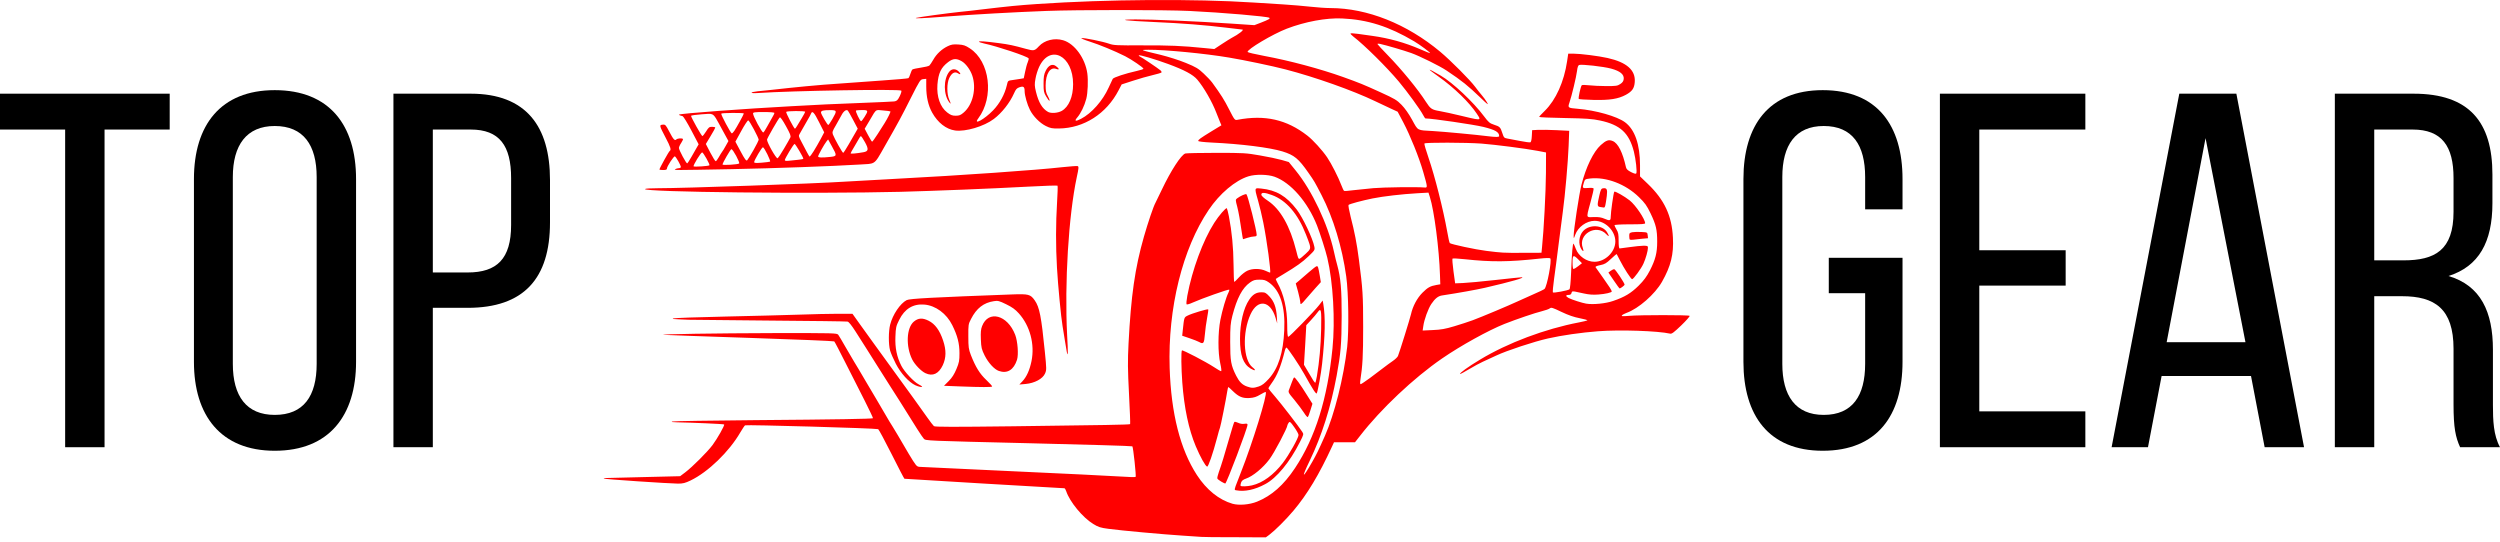
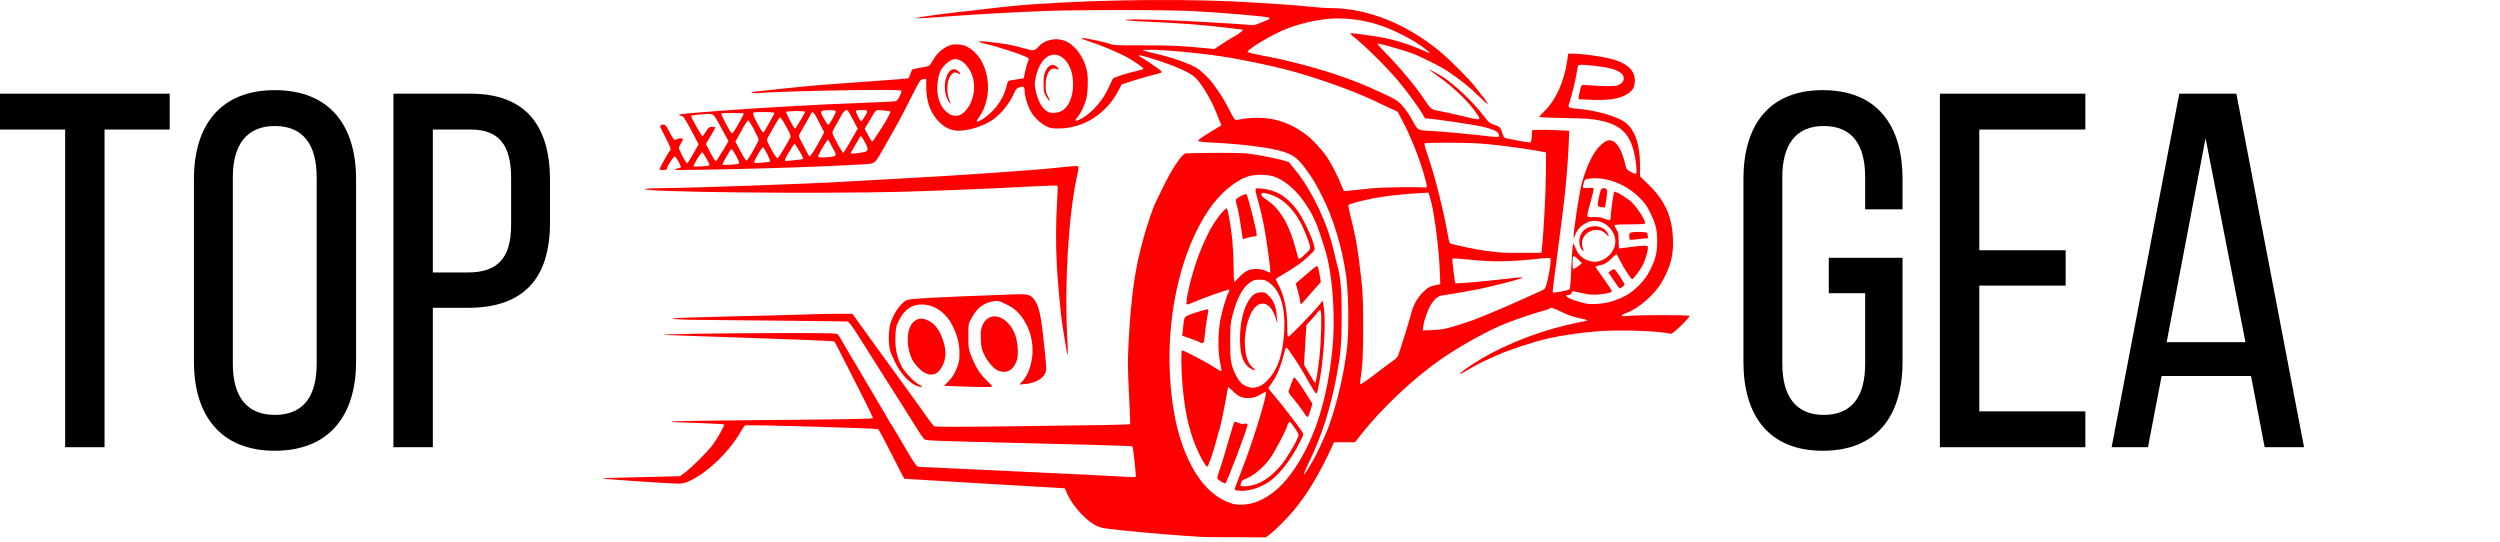
<svg xmlns="http://www.w3.org/2000/svg" width="100%" height="100%" viewBox="0 0 420 91" version="1.1" xml:space="preserve" style="fill-rule:evenodd;clip-rule:evenodd;stroke-linejoin:round;stroke-miterlimit:2;">
  <g transform="matrix(1,0,0,1,-65,-189.861)">
    <g>
      <path d="M82.564,264.994L82.564,211.624L93.509,211.624L93.509,205.6L65,205.6L65,211.624L75.945,211.624L75.945,264.994L82.564,264.994Z" style="fill-rule:nonzero;" />
      <path d="M97.582,250.655C97.582,259.649 102.079,265.588 111.158,265.588C120.321,265.588 124.818,259.649 124.818,250.655L124.818,219.939C124.818,210.861 120.321,205.006 111.158,205.006C102.079,205.006 97.582,210.861 97.582,219.939L97.582,250.655ZM104.115,219.6C104.115,214.255 106.406,211.03 111.158,211.03C115.994,211.03 118.2,214.255 118.2,219.6L118.2,250.994C118.2,256.424 115.994,259.564 111.158,259.564C106.406,259.564 104.115,256.424 104.115,250.994L104.115,219.6Z" style="fill-rule:nonzero;" />
      <path d="M131.097,205.6L131.097,264.994L137.715,264.994L137.715,241.576L143.57,241.576C152.988,241.576 157.4,236.655 157.4,227.236L157.4,220.109C157.4,211.115 153.412,205.6 144.079,205.6L131.097,205.6ZM137.715,235.636L137.715,211.624L144.079,211.624C148.915,211.624 150.867,214.339 150.867,219.77L150.867,227.661C150.867,233.345 148.491,235.636 143.57,235.636L137.715,235.636Z" style="fill-rule:nonzero;" />
      <path d="M371.218,205.006C362.139,205.006 357.897,210.945 357.897,219.939L357.897,250.655C357.897,259.649 362.139,265.588 371.218,265.588C380.382,265.588 384.624,259.649 384.624,250.655L384.624,233.176L372.236,233.176L372.236,239.115L378.345,239.115L378.345,250.994C378.345,256.339 376.224,259.564 371.388,259.564C366.636,259.564 364.43,256.339 364.43,250.994L364.43,219.6C364.43,214.254 366.636,211.03 371.388,211.03C376.224,211.03 378.345,214.255 378.345,219.6L378.345,225.03L384.624,225.03L384.624,219.939C384.624,210.945 380.382,205.006 371.218,205.006Z" style="fill-rule:nonzero;" />
      <path d="M397.521,231.903L397.521,211.624L415.339,211.624L415.339,205.6L390.903,205.6L390.903,264.994L415.339,264.994L415.339,258.97L397.521,258.97L397.521,237.842L412.03,237.842L412.03,231.903L397.521,231.903Z" style="fill-rule:nonzero;" />
      <path d="M443.17,253.03L445.461,264.994L452.079,264.994L440.709,205.6L431.121,205.6L419.751,264.994L425.86,264.994L428.151,253.03L443.17,253.03ZM435.533,213.067L442.236,247.345L429,247.345L435.533,213.067Z" style="fill-rule:nonzero;" />
-       <path d="M457.254,205.6L457.254,264.994L463.873,264.994L463.873,239.624L468.539,239.624C474.055,239.624 477.194,241.745 477.194,248.449L477.194,257.782C477.194,261.77 477.533,263.297 478.297,264.994L485,264.994C483.897,262.958 483.812,260.497 483.812,257.867L483.812,248.618C483.812,242.255 481.776,237.842 476.345,236.23C481.436,234.618 483.727,230.545 483.727,224.012L483.727,219.176C483.727,210.351 479.824,205.6 470.491,205.6L457.254,205.6ZM463.873,233.6L463.873,211.624L470.321,211.624C475.242,211.624 477.194,214.424 477.194,219.77L477.194,225.455C477.194,231.903 474.055,233.6 468.794,233.6L463.873,233.6Z" style="fill-rule:nonzero;" />
      <g>
        <path d="M263.649,279.844C265.152,279.938 266.587,280.032 266.842,280.059C267.097,280.086 269.619,280.126 272.517,280.113L277.656,280.139L278.219,279.724C279.185,278.999 281.036,277.161 282.311,275.645C284.605,272.922 286.604,269.608 288.791,264.858L289.113,264.161L292.641,264.161L293.514,263.047C296.988,258.566 302.489,253.374 307.265,250.087C310.378,247.941 315.087,245.338 317.757,244.278C319.769,243.486 322.922,242.413 324.035,242.145C324.626,241.997 325.243,241.782 325.377,241.662C325.605,241.474 325.833,241.541 327.309,242.252C328.49,242.816 329.429,243.138 330.408,243.325C331.186,243.473 331.75,243.634 331.669,243.688C331.589,243.741 330.958,243.889 330.274,244.023C324.545,245.123 318.347,247.444 313.651,250.275C311.625,251.496 310.15,252.556 310.297,252.69C310.324,252.73 311.022,252.354 311.827,251.871C312.632,251.388 313.678,250.825 314.134,250.624C314.59,250.409 315.61,249.953 316.375,249.591C318.132,248.759 322.734,247.243 325.068,246.72C327.389,246.196 330.663,245.727 333.467,245.512C337.116,245.23 343.529,245.445 345.595,245.915C345.864,245.982 346.253,245.673 347.46,244.519C348.292,243.714 348.923,242.99 348.855,242.923C348.694,242.762 340.564,242.762 338.713,242.923C337.586,243.017 337.358,243.003 337.492,242.842C337.586,242.722 337.935,242.547 338.257,242.426C340.282,241.702 343.019,239.3 344.213,237.208C345.703,234.578 346.199,232.592 346.051,229.775C345.877,226.112 344.616,223.429 341.852,220.773L340.524,219.498L340.524,217.647C340.524,214.118 339.652,211.609 337.988,210.389C336.633,209.396 333.091,208.389 330.046,208.135C328.396,208 328.369,207.974 328.664,207.102C329.053,205.961 329.818,202.768 329.939,201.789C330.006,201.185 330.126,200.836 330.287,200.782C330.703,200.621 334.379,201.037 335.667,201.386C337.183,201.802 337.854,202.352 337.787,203.117C337.747,203.493 337.599,203.721 337.21,203.976C336.727,204.298 336.499,204.324 334.862,204.324C333.869,204.324 332.568,204.257 331.964,204.19C331.361,204.123 330.811,204.11 330.744,204.177C330.556,204.338 330.113,206.364 330.234,206.484C330.287,206.538 331.387,206.619 332.702,206.645C335.426,206.712 336.861,206.484 338.149,205.787C339.196,205.21 339.558,204.713 339.638,203.654C339.799,201.655 338.297,200.326 335.064,199.602C333.574,199.266 330.489,198.877 329.375,198.877L328.463,198.877L328.275,200.138C327.765,203.586 326.397,206.632 324.532,208.47C324.009,208.98 323.579,209.436 323.579,209.503C323.579,209.57 325.525,209.651 327.913,209.691C331.508,209.758 332.501,209.825 333.802,210.107C337.21,210.831 338.686,212.2 339.491,215.326C339.813,216.587 340.054,218.747 339.893,219.002C339.826,219.109 339.531,219.029 339.021,218.774C338.458,218.492 338.23,218.264 338.163,217.955C337.613,215.46 336.834,213.917 335.936,213.555C335.265,213.273 334.835,213.421 333.923,214.239C332.702,215.339 331.441,217.928 330.69,220.88C330.301,222.396 329.348,228.661 329.375,229.533C329.388,229.99 329.402,229.976 329.63,229.319C330.1,227.991 331.535,226.958 332.904,226.958C334.701,226.958 336.392,228.648 336.378,230.446C336.365,232.19 334.674,233.84 332.877,233.84C331.548,233.84 330.193,232.901 329.737,231.667C329.59,231.264 329.415,230.875 329.362,230.808C329.214,230.634 329.066,232.337 328.946,235.651C328.879,237.288 328.771,238.388 328.664,238.469C328.409,238.67 326.008,239.113 325.887,238.992C325.833,238.925 325.914,237.892 326.088,236.698C326.262,235.504 326.598,232.861 326.853,230.848C327.108,228.836 327.416,226.407 327.55,225.468C327.94,222.651 328.423,217.056 328.53,214.36L328.624,211.837L326.531,211.73C325.377,211.676 323.982,211.65 323.418,211.676L322.399,211.73L322.345,212.709C322.318,213.327 322.224,213.716 322.103,213.769C321.996,213.81 321.218,213.716 320.359,213.541C319.514,213.367 318.548,213.192 318.24,213.139C317.703,213.045 317.636,212.978 317.394,212.227C317.072,211.22 316.965,211.126 315.972,210.804C315.275,210.576 315.073,210.402 314.335,209.423C312.578,207.048 309.036,203.721 307.064,202.58C304.662,201.185 304.568,201.225 306.675,202.728C309.318,204.606 311.853,207.075 313.115,208.98C313.414,209.428 313.604,209.705 313.532,209.828C313.416,210.026 312.629,209.833 310.539,209.329C309.157,208.993 307.507,208.631 306.863,208.524C305.534,208.296 305.32,208.148 304.555,206.967C303.213,204.861 300.463,201.52 298.129,199.119C297.216,198.193 296.465,197.361 296.425,197.281C296.398,197.187 296.546,197.174 296.814,197.227C297.968,197.482 300.745,198.3 302.086,198.77C303.509,199.28 306.876,200.943 308.016,201.708C310.7,203.506 311.585,204.23 313.718,206.27C314.953,207.464 315.127,207.584 314.818,207.061C314.617,206.712 314.228,206.189 313.96,205.881C313.692,205.572 313.195,204.941 312.846,204.472C311.988,203.305 308.701,200.018 306.957,198.555C301.362,193.887 294.721,191.23 288.523,191.217C287.758,191.217 286.242,191.109 285.169,190.989C284.095,190.868 282.029,190.693 280.567,190.6C279.118,190.519 276.904,190.371 275.657,190.291C265.621,189.634 251.011,189.741 239.285,190.532C235.998,190.761 234.589,190.895 229.84,191.458C228.807,191.592 227.184,191.767 226.245,191.861C224.407,192.048 219.174,192.76 218.906,192.867C218.557,193.001 220.127,192.934 223.937,192.639C228.74,192.277 235.193,191.914 240.761,191.7C245.993,191.498 260.577,191.498 264.803,191.7C270.357,191.968 278.031,192.625 278.259,192.853C278.42,193.001 278.098,193.175 276.824,193.672L275.737,194.088L271.752,193.819C265.983,193.43 258.457,193.108 255.76,193.122C252.487,193.149 253.895,193.336 258.953,193.564C263.542,193.766 267.486,194.074 271.082,194.517C272.477,194.691 273.644,194.826 273.698,194.826C274.114,194.826 273.107,195.617 271.913,196.234C271.699,196.342 270.961,196.811 270.263,197.267L269.002,198.099L267.379,197.938C263.528,197.549 261.422,197.469 256.941,197.482C252.594,197.495 252.111,197.482 251.319,197.2C250.286,196.838 247.08,196.181 246.691,196.261C246.53,196.288 247.147,196.556 248.046,196.838C249.75,197.388 252.178,198.381 254.03,199.307C255.13,199.87 257.102,201.212 257.102,201.413C257.102,201.48 256.579,201.654 255.948,201.789C254.083,202.205 252.071,202.862 251.937,203.117C251.87,203.238 251.561,203.895 251.252,204.579C250.26,206.779 248.395,208.899 246.61,209.825C245.685,210.308 245.43,210.227 245.98,209.597C246.57,208.913 247.187,207.652 247.496,206.457C247.751,205.478 247.831,203.372 247.67,202.191C247.308,199.629 245.524,197.187 243.605,196.623C242.143,196.194 240.479,196.61 239.54,197.63C238.816,198.408 238.695,198.435 237.42,198.086C235.193,197.469 234.522,197.334 232.818,197.106C230.471,196.798 229.464,196.731 229.464,196.865C229.464,196.932 229.867,197.066 230.35,197.173C232.497,197.63 237.595,199.32 237.809,199.669C237.85,199.736 237.783,200.018 237.662,200.313C237.528,200.608 237.34,201.332 237.219,201.923L236.991,203.01L236.374,203.117C236.038,203.171 235.448,203.264 235.046,203.318C234.335,203.412 234.321,203.412 234.147,204.19C233.798,205.706 232.953,207.249 231.839,208.403C230.377,209.919 228.431,210.979 229.344,209.758C232.04,206.162 231.316,200.179 227.922,197.978C227.184,197.495 226.875,197.388 225.99,197.334C225.131,197.281 224.822,197.334 224.205,197.63C223.212,198.113 222.34,198.918 221.79,199.897C221.535,200.34 221.24,200.782 221.133,200.876C221.026,200.97 220.382,201.131 219.697,201.225C219.013,201.319 218.383,201.467 218.289,201.534C218.195,201.601 218.047,201.95 217.94,202.285C217.846,202.62 217.685,202.942 217.604,202.996C217.524,203.05 215.538,203.224 213.204,203.385C206.643,203.841 206.496,203.855 203.343,204.096C201.706,204.23 199.077,204.472 197.48,204.646C194.153,205.008 193.724,205.062 192.288,205.196C190.92,205.344 190.92,205.585 192.288,205.491C198.124,205.102 216.236,204.794 216.424,205.089C216.491,205.183 216.357,205.612 216.142,206.042C215.82,206.699 215.659,206.833 215.243,206.9C214.962,206.927 212.587,207.048 209.971,207.142C207.341,207.236 204.577,207.356 203.799,207.397C203.034,207.437 200.405,207.584 197.95,207.705C190.222,208.121 179.274,208.926 179.087,209.114C179.046,209.141 179.113,209.208 179.234,209.248C179.355,209.275 179.556,209.342 179.69,209.382C179.824,209.436 180.482,210.509 181.153,211.784L182.373,214.105L182.078,214.614C181.917,214.883 181.515,215.607 181.166,216.211C180.831,216.815 180.495,217.311 180.442,217.311C180.267,217.311 179.06,215.057 179.06,214.722C179.06,214.561 179.234,214.172 179.449,213.863C179.65,213.555 179.784,213.259 179.731,213.206C179.57,213.045 178.818,213.098 178.63,213.286C178.362,213.555 178.134,213.313 177.423,211.945C176.846,210.845 176.779,210.764 176.336,210.804C175.732,210.858 175.759,210.952 176.806,212.951C177.664,214.574 177.799,215.044 177.517,215.218C177.356,215.312 175.786,218.156 175.786,218.331C175.786,218.384 176.068,218.425 176.417,218.425C176.886,218.425 177.047,218.358 177.047,218.17C177.047,217.821 178.188,216.077 178.375,216.131C178.563,216.184 179.382,217.633 179.382,217.915C179.382,218.022 179.234,218.116 179.033,218.116C178.845,218.116 178.577,218.197 178.456,218.277C178.161,218.465 178.188,218.465 187.955,218.277C195.28,218.13 204.604,217.794 209.515,217.499C210.698,217.428 211.286,217.441 211.733,217.197C212.296,216.89 212.637,216.179 213.66,214.386C215.995,210.294 216.464,209.422 218.02,206.323C219.55,203.291 219.617,203.211 220.1,203.157L220.61,203.103L220.61,204.391C220.61,206.135 220.945,207.598 221.603,208.778C222.555,210.482 223.95,211.569 225.453,211.784C227.184,212.025 230.31,211.099 231.96,209.852C233.328,208.819 234.643,207.142 235.354,205.545C235.663,204.847 235.81,204.673 236.293,204.512C236.951,204.297 237.139,204.445 237.139,205.196C237.139,205.881 237.581,207.45 238.024,208.309C238.574,209.409 239.688,210.523 240.707,211.032C241.472,211.408 241.754,211.462 242.908,211.448C247.107,211.395 250.89,208.966 252.929,205.022L253.439,204.043L255.344,203.425C256.391,203.077 257.88,202.661 258.631,202.486C259.383,202.312 260.053,202.111 260.121,202.043C260.188,201.976 260.107,201.815 259.96,201.681C259.557,201.332 256.699,199.414 256.458,199.333C256.337,199.293 256.283,199.213 256.337,199.159C256.444,199.038 259.007,199.79 261.234,200.608C263.971,201.614 265.42,202.392 266.144,203.238C267.231,204.512 268.653,206.981 269.351,208.819C269.552,209.342 269.82,210.013 269.955,210.335L270.196,210.912L268.519,211.931C266.601,213.112 266.305,213.327 266.305,213.541C266.305,213.635 267.218,213.742 268.533,213.809C273.51,214.038 278.34,214.655 280.446,215.299C282.445,215.916 283.156,216.506 284.82,218.894C285.839,220.357 285.813,220.316 287.02,222.637C288.992,226.461 290.481,231.358 291.166,236.295C291.555,239.086 291.635,245.364 291.327,248.155C290.736,253.307 289.18,259.492 287.597,263.06C286.457,265.623 286.161,266.213 285.477,267.421C283.787,270.386 283.559,270.305 285.034,267.26C287.06,263.047 288.55,258.378 289.556,252.985C290.24,249.282 290.388,247.659 290.401,242.923C290.414,238.549 290.227,236.469 289.663,234.43C289.529,233.987 289.274,232.928 289.086,232.069C288.067,227.481 285.424,221.886 282.66,218.492L281.519,217.083L280.312,216.734C279.655,216.546 278.004,216.198 276.649,215.969C274.342,215.567 273.926,215.54 269.364,215.54C266.694,215.54 264.347,215.594 264.132,215.647C263.434,215.862 261.69,218.559 260.201,221.698C259.691,222.772 259.208,223.778 259.114,223.939C258.779,224.529 257.867,227.226 257.182,229.614C255.666,234.913 255.009,239.542 254.593,247.592C254.445,250.53 254.459,251.912 254.674,256.071C254.821,258.808 254.902,261.075 254.861,261.115C254.767,261.209 250.474,261.29 235.126,261.477C225.144,261.598 222.072,261.598 221.898,261.451C221.777,261.343 221.267,260.699 220.784,260.002C220.288,259.304 219.751,258.539 219.577,258.311C219.416,258.07 218.825,257.265 218.289,256.513C217.752,255.762 216.612,254.192 215.766,253.039C214.908,251.871 213.888,250.476 213.499,249.913C213.097,249.362 212.305,248.262 211.728,247.471C211.151,246.679 210.132,245.257 209.447,244.305L208.213,242.574L205.771,242.574C204.43,242.574 201.505,242.641 199.278,242.721C197.037,242.802 191.456,242.936 186.868,243.043C182.266,243.137 178.335,243.285 178.121,243.352C177.852,243.446 178.147,243.486 179.14,243.513C179.905,243.54 180.603,243.567 180.696,243.58C180.777,243.594 186.761,243.647 193.965,243.714C201.17,243.768 207.22,243.848 207.395,243.889C207.596,243.929 208.079,244.533 208.723,245.539C209.273,246.411 210.038,247.618 210.44,248.236C210.829,248.853 211.795,250.369 212.573,251.616C213.352,252.864 214.25,254.286 214.586,254.796C214.921,255.292 215.605,256.393 216.129,257.211C219,261.826 219.858,263.168 220.207,263.57C220.489,263.906 220.543,263.906 237.809,264.322C247.335,264.55 255.183,264.778 255.237,264.845C255.385,265.006 255.908,269.862 255.787,269.983C255.733,270.037 254.486,270.01 252.996,269.903C251.521,269.809 243.498,269.406 235.166,269.031C226.848,268.655 219.791,268.32 219.496,268.293C218.986,268.253 218.906,268.145 217.645,266.066C216.92,264.858 216.129,263.49 215.86,263.02C215.592,262.551 215.19,261.88 214.961,261.531C214.733,261.182 214.13,260.203 213.647,259.344C213.15,258.486 212.56,257.466 212.318,257.077C212.077,256.701 211.232,255.252 210.427,253.884C209.635,252.515 208.75,251.04 208.481,250.61C208.213,250.181 207.556,249.054 207.019,248.115C206.482,247.162 205.946,246.263 205.825,246.102C205.61,245.821 205.181,245.807 194.944,245.821C185.338,245.847 175.679,245.995 176.484,246.116C176.658,246.143 183.138,246.371 190.906,246.626C198.674,246.88 205.087,247.149 205.154,247.216C205.235,247.283 206.093,248.92 207.059,250.852C208.039,252.77 209.474,255.628 210.279,257.198C211.071,258.767 211.688,260.082 211.661,260.122C211.54,260.23 205.543,260.337 191.939,260.444C184.48,260.511 178.188,260.605 177.973,260.672C177.691,260.753 177.906,260.793 178.671,260.807C181.394,260.86 186.573,261.088 186.653,261.169C186.787,261.303 185.513,263.543 184.708,264.63C183.836,265.797 181.3,268.32 180.133,269.205L179.261,269.862L173.197,270.01C169.856,270.104 166.958,270.171 166.744,270.171C166.529,270.171 166.395,270.211 166.448,270.265C166.556,270.372 177.396,271.097 178.899,271.11C179.744,271.11 180.106,271.016 181.032,270.574C183.97,269.151 187.498,265.744 189.377,262.497C189.712,261.933 190.061,261.397 190.168,261.316C190.37,261.182 212.131,261.799 212.533,261.96C212.64,262.001 213.647,263.892 214.787,266.146C215.914,268.4 216.893,270.278 216.947,270.292C217.041,270.319 243.404,271.888 243.82,271.888C243.9,271.888 244.034,272.116 244.128,272.398C244.719,274.169 246.892,276.812 248.663,277.885C249.508,278.409 249.871,278.529 251.226,278.704C253.399,278.999 260.349,279.63 263.649,279.844L263.649,279.844ZM314.201,211.18C316.214,211.676 316.858,212.052 316.858,212.723C316.858,212.911 316.321,212.911 314.886,212.736C313.141,212.508 307.399,211.972 305.763,211.878C302.999,211.73 303.267,211.864 302.247,210.013C301.684,208.98 301.027,208.054 300.463,207.477C299.685,206.672 299.296,206.444 296.935,205.371C294.023,204.043 293.46,203.815 290.629,202.795C286.792,201.427 281.654,200.045 277.374,199.253C275.871,198.971 274.623,198.676 274.597,198.596C274.449,198.18 278.836,195.577 281.184,194.678C284.27,193.498 287.812,192.84 290.468,192.961C294.748,193.149 298.357,194.302 302.569,196.798C303.549,197.375 305.333,198.703 305.253,198.784C305.212,198.81 304.501,198.529 303.643,198.153C301.053,197.026 298.357,196.275 295.539,195.886C294.855,195.792 293.768,195.644 293.138,195.55C292.507,195.47 291.944,195.429 291.89,195.483C291.85,195.537 292.051,195.765 292.346,195.993C294.278,197.482 297.995,201.172 300.007,203.573C301.456,205.304 303.616,208.282 304.072,209.168C304.233,209.49 304.421,209.758 304.488,209.758C305.669,209.771 312.591,210.791 314.201,211.18L314.201,211.18ZM304.367,221.363C303.026,221.242 297.418,221.323 295.741,221.47C294.64,221.578 293.124,221.739 292.333,221.819C291.568,221.926 290.884,221.98 290.803,221.926C290.723,221.873 290.522,221.443 290.334,220.947C289.864,219.686 288.657,217.311 287.959,216.292C287.114,215.057 285.598,213.394 284.632,212.642C281.144,209.932 277.508,209.114 272.893,209.986C272.45,210.08 272.41,210.04 271.497,208.255C270.666,206.619 270.142,205.787 268.667,203.761C268.425,203.425 267.768,202.728 267.204,202.205C266.319,201.373 265.93,201.131 264.226,200.434C263.085,199.964 261.301,199.401 259.946,199.065C256.472,198.234 256.485,198.233 257.933,198.22L257.934,198.22C260.59,198.193 267.499,198.851 271.497,199.535C273.993,199.951 278.756,200.943 280.956,201.52C285.92,202.808 292.279,205.062 296.022,206.86C296.787,207.236 297.954,207.786 298.612,208.081L299.806,208.631L300.745,210.402C301.912,212.616 303.388,216.265 304.099,218.733C304.837,221.296 304.85,221.403 304.367,221.363L304.367,221.363ZM245.282,204.002C245.282,206.122 244.558,207.826 243.364,208.497C242.706,208.859 241.606,208.94 241.083,208.671C240.103,208.121 239.486,207.088 239.044,205.29C238.802,204.298 238.789,204.002 238.963,203.077C239.057,202.486 239.339,201.601 239.58,201.091C241.418,197.214 245.282,199.199 245.282,204.002L245.282,204.002ZM228.337,202.54C229.075,204.687 228.445,207.45 226.902,208.765C226.392,209.208 226.151,209.302 225.56,209.302C224.97,209.302 224.702,209.194 224.125,208.752C222.944,207.839 222.34,206.109 222.488,204.069C222.649,202.138 223.078,201.212 224.299,200.286C225.118,199.669 225.681,199.629 226.593,200.165C227.251,200.554 228.002,201.561 228.337,202.54L228.337,202.54ZM240.318,203.908C240.318,205.17 240.358,205.398 240.747,206.055C241.298,207.021 241.579,207.034 241.069,206.069C240.734,205.478 240.667,205.143 240.667,204.23C240.667,202.258 241.432,201.051 242.438,201.44C243.028,201.655 243.001,201.413 242.384,200.957C241.781,200.514 241.137,200.823 240.667,201.775C240.385,202.366 240.318,202.755 240.318,203.908L240.318,203.908ZM224.474,201.909C223.467,203.171 223.494,205.8 224.5,207.075C224.782,207.424 224.769,207.289 224.474,206.605C224.044,205.666 224.058,203.841 224.474,202.969C224.903,202.097 225.413,201.829 225.949,202.178C226.432,202.5 226.473,202.258 226.003,201.816C225.507,201.359 224.876,201.4 224.474,201.909ZM209.81,208.349C210.883,208.349 210.91,208.443 210.252,209.49C209.997,209.906 209.729,210.241 209.662,210.228C209.488,210.228 208.683,208.564 208.803,208.443C208.857,208.39 209.313,208.349 209.81,208.349L209.81,208.349ZM213.62,210.536C213.432,210.845 212.909,211.663 212.453,212.374C211.997,213.085 211.581,213.662 211.514,213.662C211.46,213.662 211.151,213.166 210.843,212.575L210.266,211.489L210.99,210.281C211.761,208.965 211.969,208.518 212.3,208.394C212.522,208.31 212.799,208.373 213.338,208.416C213.996,208.47 214.546,208.537 214.586,208.577C214.666,208.644 214.13,209.718 213.62,210.536L213.62,210.536ZM204.43,208.363C205.637,208.363 205.651,208.443 204.846,209.852C204.524,210.402 204.215,210.858 204.148,210.858C204,210.858 202.927,209.033 202.927,208.765C202.927,208.457 203.289,208.363 204.43,208.363L204.43,208.363ZM208.763,212.066C208.575,212.388 208.052,213.3 207.596,214.091C207.14,214.896 206.711,215.54 206.657,215.54C206.523,215.54 205.181,213.139 204.926,212.455C204.792,212.092 204.846,211.878 205.409,210.939C205.758,210.335 206.201,209.543 206.389,209.181C206.724,208.524 207.207,208.188 207.448,208.457C207.515,208.524 207.918,209.235 208.334,210.026L209.099,211.475L208.763,212.066ZM199.707,209.691C199.399,210.201 199.023,210.818 198.889,211.046C198.741,211.287 198.594,211.489 198.553,211.489C198.392,211.475 196.997,208.792 197.078,208.658C197.185,208.483 200.271,208.47 200.271,208.644C200.271,208.711 200.016,209.181 199.707,209.691L199.707,209.691ZM194.743,209.584C194.555,209.906 194.153,210.603 193.871,211.14C193.589,211.663 193.308,212.106 193.227,212.119C192.986,212.119 191.51,209.382 191.51,208.926C191.51,208.725 191.805,208.685 193.308,208.685C194.421,208.685 195.105,208.738 195.105,208.846C195.105,208.926 194.944,209.262 194.743,209.584L194.743,209.584ZM202.873,213.219C202.551,213.823 202.015,214.749 201.706,215.245C201.384,215.755 201.089,216.157 201.035,216.171C200.982,216.171 200.767,215.836 200.566,215.433C200.351,215.031 199.949,214.252 199.654,213.702C199.171,212.803 199.144,212.669 199.332,212.374C199.452,212.186 199.694,211.757 199.882,211.408C200.069,211.059 200.432,210.429 200.687,209.999C200.942,209.584 201.196,209.101 201.25,208.953C201.451,208.389 201.773,208.725 202.605,210.389L203.464,212.092L202.873,213.219ZM189.967,208.926C189.967,209.06 188.733,211.314 188.371,211.837C188.21,212.066 188.022,212.267 187.941,212.267C187.767,212.267 186.076,209.101 186.17,208.953C186.251,208.805 189.967,208.792 189.967,208.926ZM186.304,215.379C186.197,215.514 185.956,215.916 185.754,216.278C185.553,216.64 185.312,216.949 185.245,216.949C185.151,216.949 184.748,216.292 184.332,215.5L183.581,214.051L184.372,212.736C184.815,212.012 185.164,211.368 185.164,211.301C185.164,211.22 184.923,211.167 184.627,211.167C184.158,211.167 184.05,211.247 183.621,211.945C183.353,212.374 183.071,212.723 183.004,212.723C182.856,212.723 181.099,209.584 181.099,209.329C181.099,209.248 181.917,209.127 182.924,209.06C183.851,209.002 184.306,208.917 184.651,209.072C185.105,209.277 185.371,209.897 186.278,211.542L187.378,213.555L186.935,214.346C186.693,214.789 186.412,215.259 186.304,215.379L186.304,215.379ZM197.775,212.964C197.695,213.139 197.225,213.971 196.715,214.829C196.219,215.688 195.736,216.399 195.629,216.453C195.387,216.52 193.858,213.823 193.858,213.327C193.858,213.112 195.723,209.865 196.004,209.584C196.098,209.49 196.514,210.093 197.037,211.046C197.762,212.347 197.896,212.71 197.775,212.964L197.775,212.964ZM192.462,213.354C192.462,213.434 192.073,214.212 191.59,215.071C191.107,215.929 190.624,216.694 190.517,216.801C190.356,216.922 190.115,216.6 189.43,215.312L188.545,213.662L189.524,211.878C190.061,210.885 190.598,210.08 190.705,210.08C190.893,210.08 192.462,213.018 192.462,213.353L192.462,213.354ZM210.319,213.756C210.963,214.923 210.91,215.285 210.065,215.433C208.884,215.648 207.918,215.728 207.905,215.621C207.905,215.554 208.173,215.071 208.495,214.548C208.817,214.024 209.179,213.407 209.3,213.166C209.421,212.924 209.568,212.736 209.635,212.736C209.702,212.736 210.011,213.193 210.319,213.756L210.319,213.756ZM204.765,214.454C205.651,216.037 205.624,216.104 204.457,216.225C203.075,216.372 202.458,216.345 202.444,216.144C202.444,215.943 203.464,214.105 203.839,213.635L204.121,213.286L204.765,214.454ZM324.72,218.894C324.706,221.94 324.344,228.769 324.062,231.385L323.968,232.324L320.842,232.337C317.475,232.351 317.354,232.337 314.657,232.002C312.887,231.787 308.781,230.902 308.567,230.701C308.499,230.647 308.298,229.762 308.124,228.729C307.453,225.012 306.058,219.471 304.984,216.345C304.555,215.111 304.247,214.038 304.3,213.971C304.421,213.769 311.317,213.796 313.893,213.984C316.254,214.172 321.205,214.802 323.324,215.205L324.733,215.473L324.72,218.894ZM199.962,216.533C199.962,216.587 199.56,216.654 199.063,216.708C198.567,216.761 197.869,216.828 197.507,216.869C197.037,216.922 196.85,216.882 196.85,216.748C196.863,216.493 198.299,214.091 198.486,214.038C198.607,213.997 199.962,216.278 199.962,216.533L199.962,216.533ZM193.174,214.601C193.388,214.601 194.529,216.909 194.368,217.016C194.287,217.056 193.657,217.137 192.972,217.191C191.993,217.271 191.698,217.244 191.698,217.097C191.698,216.788 192.986,214.601 193.174,214.601L193.174,214.601ZM187.874,214.923C188.129,214.91 189.336,217.15 189.175,217.325C189.014,217.499 186.385,217.66 186.385,217.499C186.385,217.244 187.727,214.923 187.874,214.923L187.874,214.923ZM182.964,215.46C183.152,215.46 184.305,217.513 184.185,217.633C184.051,217.767 181.622,217.928 181.528,217.808C181.394,217.674 182.749,215.46 182.964,215.46L182.964,215.46ZM243.9,247.068C244.034,247.887 244.169,248.746 244.222,248.987C244.424,249.98 244.45,249.135 244.276,246.116C243.833,237.382 244.517,226.099 245.899,219.619C246.235,218.089 246.248,217.848 246.047,217.767C245.913,217.727 244.786,217.808 243.525,217.942C239.151,218.438 226.54,219.324 215.257,219.914C211.956,220.088 208.159,220.303 206.831,220.384C201.72,220.719 179.878,221.484 175.504,221.484C174.364,221.484 173.398,221.537 173.358,221.618C173.022,222.141 201.626,222.45 216.263,222.087C222.166,221.926 231.316,221.564 237.769,221.215C240.412,221.068 242.612,221.001 242.666,221.054C242.72,221.108 242.679,222.383 242.586,223.885C242.371,227.306 242.357,231.224 242.572,234.846C242.747,237.878 243.256,243.164 243.511,244.654C243.605,245.163 243.78,246.25 243.9,247.068L243.9,247.068ZM282.566,268.494C280.661,271.365 278.635,273.15 276.18,274.142C274.905,274.652 273.148,274.8 272.061,274.491C269.794,273.834 267.701,272.157 266.077,269.661C263.287,265.368 261.744,259.331 261.502,251.67C261.18,241.648 263.662,231.626 268.063,225.12C269.901,222.383 272.531,220.169 274.731,219.485C275.925,219.109 277.978,219.149 279.118,219.552C281.855,220.531 284.686,223.791 286.255,227.736C286.738,228.957 287.718,232.015 287.986,233.169C288.965,237.261 289.328,243.714 288.858,248.383C288.013,256.849 285.974,263.369 282.566,268.494L282.566,268.494ZM340.282,237.865C338.995,239.126 337.961,239.757 335.989,240.427C334.768,240.857 332.622,241.071 331.468,240.87C330.864,240.776 329.093,240.213 328.543,239.931C328.007,239.649 327.993,239.408 328.516,239.408C328.798,239.408 328.959,239.314 329.013,239.086C329.04,238.991 329.057,238.92 329.101,238.874C329.232,238.739 329.59,238.826 331.092,239.166C331.938,239.354 332.608,239.408 333.521,239.341C334.688,239.26 335.775,239.005 335.775,238.831C335.775,238.643 335.332,237.959 334.299,236.51C333.682,235.651 333.118,234.86 333.065,234.766C332.984,234.645 333.239,234.524 333.843,234.404C334.594,234.256 334.876,234.082 335.64,233.357C336.137,232.888 336.58,232.512 336.606,232.552C336.633,232.592 336.888,233.075 337.17,233.639C337.814,234.913 339.008,236.765 339.196,236.765C339.424,236.765 340.752,234.954 341.101,234.149C341.49,233.29 341.852,232.002 341.852,231.492C341.852,231.184 341.772,231.143 341.114,231.143C340.698,231.143 339.665,231.251 338.82,231.372C337.961,231.492 337.197,231.6 337.103,231.6C336.982,231.6 336.928,231.13 336.928,230.312C336.928,229.252 336.875,228.916 336.58,228.433C336.392,228.111 336.231,227.776 336.231,227.695C336.231,227.615 337.304,227.548 338.807,227.548C340.765,227.548 341.383,227.508 341.383,227.36C341.369,226.676 339.786,224.328 338.793,223.536C337.908,222.839 336.325,221.94 336.204,222.061C336.07,222.195 335.6,225.549 335.6,226.314C335.6,226.944 335.426,226.984 334.594,226.622C334.044,226.381 333.601,226.3 332.743,226.327C332.21,226.343 331.899,226.392 331.764,226.259C331.565,226.061 331.766,225.459 332.233,223.738C332.541,222.624 332.756,221.631 332.729,221.537C332.689,221.43 332.34,221.39 331.79,221.444C330.824,221.511 330.797,221.497 331.092,220.531C331.267,219.968 331.294,219.954 332.152,219.847C334.849,219.552 338.109,220.786 340.336,222.973C341.356,223.966 341.664,224.395 342.308,225.737C343.207,227.615 343.408,228.46 343.408,230.473C343.408,232.337 343.113,233.478 342.188,235.289C341.637,236.349 341.168,236.98 340.282,237.865L340.282,237.865ZM333.682,222.718C333.306,224.368 333.319,224.556 333.829,224.637C334.071,224.677 334.353,224.717 334.446,224.73C334.648,224.744 334.728,224.422 334.943,222.758C335.077,221.672 334.943,221.403 334.312,221.497C334.004,221.537 333.91,221.725 333.682,222.718L333.682,222.718ZM272.478,272.172C272.523,272.216 272.608,272.217 272.718,272.237C274.087,272.506 275.831,272.13 277.535,271.204C279.467,270.198 281.694,267.488 283.398,264.094C284.028,262.846 284.042,262.806 283.773,262.403C283.156,261.451 280.231,257.667 279.198,256.473C278.581,255.776 278.085,255.145 278.085,255.091C278.085,255.038 278.326,254.675 278.608,254.273C279.561,252.972 280.191,251.429 280.849,248.786C280.916,248.491 281.05,248.249 281.13,248.249C281.305,248.263 283.317,251.254 284.109,252.69C285.531,255.252 286.108,256.138 286.215,255.937C286.39,255.615 286.94,252.636 287.114,250.973C287.624,246.263 287.691,243.111 287.315,240.937L287.208,240.347L286.631,241.098C285.826,242.145 281.64,246.451 281.426,246.451C281.305,246.451 281.251,245.781 281.251,244.452C281.251,241.782 280.674,239.26 279.601,237.355C279.426,237.033 279.306,236.738 279.346,236.711C279.373,236.671 279.936,236.335 280.58,235.946C282.901,234.551 283.773,233.921 284.833,232.914C285.866,231.922 285.92,231.854 285.813,231.318C285.558,229.949 283.881,226.421 282.861,225.079C281.117,222.799 279.413,221.792 276.877,221.537C276.405,221.489 276.126,221.448 276.004,221.568C275.824,221.745 275.984,222.267 276.368,223.617C276.622,224.516 277.012,226.126 277.226,227.212C277.843,230.285 278.568,235.665 278.367,235.665C278.326,235.665 277.991,235.531 277.615,235.356C276.73,234.954 275.428,234.94 274.556,235.343C274.194,235.504 273.577,235.987 273.175,236.429C272.772,236.872 272.41,237.221 272.356,237.221C272.302,237.221 272.249,235.906 272.235,234.296C272.209,231.425 271.954,228.782 271.457,226.22C271.323,225.535 271.162,224.918 271.108,224.851C270.961,224.704 269.753,226.099 268.989,227.306C267.084,230.298 265.286,235.168 264.467,239.555C264.333,240.28 264.28,240.924 264.347,240.991C264.427,241.058 264.91,240.91 265.433,240.669C266.829,240.038 271.404,238.415 271.511,238.522C271.551,238.576 271.497,238.817 271.363,239.059C270.974,239.824 270.357,241.917 270.022,243.607C269.606,245.767 269.592,249.108 270.008,250.932C270.183,251.71 270.236,252.22 270.142,252.22C270.049,252.22 269.512,251.912 268.948,251.536C267.553,250.624 263.689,248.611 263.568,248.732C263.407,248.88 263.448,251.697 263.622,254.085C263.944,258.405 264.695,261.987 265.89,264.832C266.641,266.616 267.499,268.159 267.795,268.253C267.982,268.333 268.761,266.093 269.472,263.396C269.686,262.537 269.914,261.786 269.955,261.719C270.049,261.571 271.028,256.674 271.176,255.615C271.243,255.212 271.323,254.877 271.35,254.877C271.39,254.877 271.739,255.185 272.115,255.561C273.121,256.54 273.765,256.795 274.932,256.728C275.683,256.674 276.086,256.54 276.73,256.151C277.186,255.87 277.602,255.682 277.642,255.722C277.978,256.044 275.415,264.322 273.47,269.232C272.551,271.568 272.346,272.047 272.478,272.172L272.478,272.172ZM297.364,251.697C296.881,252.073 295.875,252.824 295.123,253.388C294.359,253.951 293.661,254.407 293.594,254.407C293.5,254.407 293.473,254.179 293.527,253.817C293.916,251.335 294.01,249.644 294.01,244.801C294.01,239.475 293.943,238.455 293.299,233.491C292.937,230.701 292.574,228.863 291.904,226.26C291.649,225.227 291.488,224.355 291.555,224.288C291.756,224.113 293.862,223.55 295.58,223.201C297.458,222.825 300.53,222.477 303.093,222.329L304.984,222.222L305.226,222.986C305.937,225.213 306.782,231.693 306.916,236.067L306.97,237.623L306.339,237.731C305.28,237.919 304.864,238.147 303.978,239.032C303.066,239.944 302.341,241.313 302.046,242.655C301.885,243.366 300.141,248.974 299.859,249.671C299.779,249.859 299.39,250.235 298.974,250.516C298.558,250.798 297.834,251.335 297.364,251.697L297.364,251.697ZM285.06,231.671C284.97,231.931 284.73,232.139 284.337,232.512C283.867,232.968 283.398,233.33 283.304,233.344C283.116,233.344 283.089,233.277 282.767,231.989C281.734,227.856 280.097,224.985 278.004,223.59C277.28,223.107 276.904,222.758 276.904,222.557C276.904,222.155 277.414,222.168 278.675,222.624C281.077,223.496 283.062,225.79 284.404,229.265C284.976,230.736 285.199,231.266 285.06,231.671L285.06,231.671ZM272.853,224.583C273.107,225.589 273.295,226.649 273.725,229.547C273.765,229.829 273.818,230.057 273.859,230.043C273.886,230.043 274.208,229.949 274.57,229.815C274.932,229.694 275.442,229.587 275.683,229.587C275.992,229.587 276.126,229.507 276.126,229.332C276.126,228.608 274.65,222.772 274.409,222.503C274.288,222.369 273.362,222.785 272.812,223.201C272.557,223.402 272.557,223.483 272.853,224.583L272.853,224.583ZM330.958,228.688C330.247,229.48 330.113,230.875 330.676,231.734C330.998,232.203 331.119,232.109 330.918,231.546C330.032,229.238 333.172,227.387 334.876,229.225C335.345,229.735 335.399,229.56 334.983,228.876C334.218,227.628 332.018,227.521 330.958,228.688L330.958,228.688ZM338.713,229.493C338.713,229.775 338.753,230.057 338.807,230.11C338.86,230.151 339.088,230.164 339.33,230.137C339.558,230.097 340.229,230.03 340.806,229.976L341.866,229.882L341.812,229.386C341.758,228.889 341.758,228.889 340.752,228.836C340.189,228.809 339.504,228.822 339.223,228.876C338.766,228.97 338.713,229.037 338.713,229.493L338.713,229.493ZM330.77,234.082L330.153,234.565C329.818,234.833 329.456,235.048 329.362,235.061C329.254,235.061 329.187,234.658 329.187,233.961C329.187,232.673 329.321,232.606 330.18,233.478L330.77,234.082ZM312.417,243.661C311.733,243.916 310.324,244.372 309.291,244.68C307.815,245.123 307.064,245.257 305.709,245.311L304.005,245.391L304.112,244.667C304.26,243.553 304.931,241.715 305.467,240.924C306.071,240.025 306.608,239.596 307.238,239.502C310.069,239.072 313.034,238.536 314.443,238.214C318.924,237.181 321.419,236.456 320.614,236.443C320.48,236.443 318.521,236.644 316.241,236.899C313.96,237.154 311.505,237.382 310.78,237.409L309.465,237.462L309.184,235.437C309.036,234.323 308.956,233.357 309.023,233.303C309.09,233.25 310.015,233.29 311.089,233.411C315.57,233.894 318.401,233.88 323.7,233.303C324.653,233.196 325.364,233.183 325.444,233.263C325.739,233.572 324.907,238.013 324.478,238.402C324.371,238.509 323.499,238.925 322.56,239.327C321.607,239.743 320.413,240.28 319.903,240.521C318.588,241.139 313.906,243.111 312.417,243.661L312.417,243.661ZM283.076,238.871C283.277,239.649 283.451,240.441 283.451,240.642C283.451,241.139 283.599,241.045 284.39,240.092C284.78,239.649 285.491,238.818 285.987,238.267L286.899,237.261L286.738,236.268C286.47,234.739 286.43,234.578 286.215,234.578C286.121,234.578 285.531,235.021 284.927,235.557C284.323,236.094 283.559,236.751 283.25,237.006L282.687,237.476L283.076,238.871ZM335.211,235.651L336.123,236.993C336.62,237.731 337.063,238.335 337.103,238.321C337.25,238.321 337.935,237.798 337.935,237.691C337.935,237.422 336.405,235.128 336.204,235.088C336.083,235.074 335.815,235.195 335.6,235.356L335.211,235.651ZM278.152,253.508C277.454,254.273 277.038,254.595 276.488,254.783C275.603,255.078 275.294,255.078 274.503,254.796C273.698,254.514 273.201,254.018 272.678,252.985C271.793,251.228 271.672,250.53 271.672,247.297C271.672,244.707 271.726,244.144 272.034,242.923C272.812,239.931 273.711,238.241 274.986,237.328C275.549,236.926 275.818,236.845 276.582,236.845C277.36,236.845 277.602,236.912 278.179,237.315C280.07,238.643 280.943,241.367 280.755,245.351C280.58,249.148 279.762,251.737 278.152,253.508L278.152,253.508ZM273.322,246.787C273.322,249.537 273.845,251.013 275.106,251.778C275.885,252.247 276.099,252.1 275.428,251.576C273.845,250.342 273.684,245.713 275.093,242.655C276.3,240.038 278.42,240.347 279.292,243.245L279.574,244.197L279.507,243.03C279.4,241.474 279.037,240.481 278.246,239.649C277.669,239.032 277.521,238.965 276.904,238.965C276.059,238.965 275.455,239.327 274.865,240.213C273.899,241.635 273.322,244.117 273.322,246.787ZM215.498,250.973C216.33,252.583 217.685,254.072 218.772,254.582C219.362,254.85 219.939,254.957 219.912,254.81C219.912,254.769 219.657,254.595 219.335,254.434C218.53,254.018 216.934,252.314 216.437,251.335C215.659,249.819 215.351,248.289 215.431,246.424C215.485,244.868 215.538,244.654 216.075,243.58C216.987,241.742 218.409,240.87 220.301,241.031C222.179,241.192 224.017,242.534 224.983,244.493C225.855,246.25 226.191,247.551 226.191,249.202C226.191,250.463 226.137,250.771 225.681,251.858C225.305,252.744 224.957,253.307 224.38,253.884L223.588,254.675L226.392,254.783C229.867,254.917 231.557,254.917 231.678,254.796C231.732,254.756 231.302,254.26 230.712,253.709C229.599,252.663 228.901,251.536 228.096,249.483C227.734,248.517 227.68,248.209 227.68,246.384C227.667,244.425 227.68,244.318 228.136,243.446C229.049,241.648 230.256,240.709 231.987,240.454C232.644,240.347 232.859,240.401 234.039,240.978C235.059,241.474 235.555,241.836 236.173,242.52C238.037,244.6 238.869,247.699 238.292,250.53C237.984,252.032 237.474,253.173 236.749,253.938L236.253,254.461L237.313,254.367C238.802,254.233 240.171,253.508 240.56,252.623C240.828,252.006 240.828,251.885 240.533,248.947C239.943,243.044 239.634,241.461 238.842,240.334C238.118,239.3 237.809,239.22 234.992,239.327C221.938,239.81 217.806,240.025 217.323,240.28C216.236,240.843 214.975,242.708 214.546,244.399C214.264,245.499 214.25,247.686 214.532,248.732C214.653,249.161 215.082,250.168 215.498,250.973L215.498,250.973ZM264.83,246.679C265.5,246.907 266.225,247.189 266.44,247.31C267.177,247.726 267.298,247.578 267.419,246.049C267.486,245.271 267.647,244.023 267.795,243.272C267.942,242.52 268.023,241.876 267.982,241.836C267.875,241.729 265.232,242.52 264.548,242.869C263.917,243.191 263.944,243.111 263.703,245.378L263.609,246.264L264.83,246.679ZM286.953,245.15C286.886,248.034 286.658,250.57 286.242,253.039C286.135,253.629 286.014,254.139 285.987,254.152C285.933,254.179 285.772,254.018 285.638,253.79C285.491,253.562 285.088,252.878 284.726,252.261L284.068,251.147L284.27,247.82L284.458,244.493L285.249,243.634C285.678,243.164 286.188,242.574 286.363,242.319C286.953,241.501 287.02,241.863 286.953,245.15L286.953,245.15ZM230.417,249.577C231.034,250.812 232.04,251.912 232.805,252.18C234.227,252.676 235.314,252.006 235.864,250.288C236.132,249.416 235.971,247.216 235.555,246.116C234.267,242.748 231.034,241.903 229.988,244.654C229.786,245.177 229.733,245.687 229.786,246.881C229.84,248.276 229.907,248.531 230.417,249.577L230.417,249.577ZM218.248,250.248C218.678,251.107 219.751,252.22 220.476,252.556C221.696,253.133 222.703,252.663 223.387,251.214C223.964,249.966 223.991,248.705 223.441,247.068C222.877,245.365 222.086,244.278 220.999,243.741C219.979,243.231 219.268,243.272 218.53,243.889C217.282,244.935 217.148,248.034 218.248,250.248L218.248,250.248ZM282.472,257.064C283.062,257.788 283.787,258.754 284.068,259.197C284.35,259.653 284.645,259.988 284.699,259.921C284.78,259.881 284.981,259.358 285.155,258.767L285.491,257.694L284.619,256.312C283.411,254.367 282.566,253.213 282.418,253.267C282.351,253.294 282.177,253.642 282.043,254.045C281.895,254.447 281.694,254.997 281.586,255.266C281.385,255.749 281.399,255.789 282.472,257.064L282.472,257.064ZM269.512,270.238C269.539,270.346 269.834,270.574 270.156,270.762C270.478,270.949 270.773,271.097 270.84,271.097C271.055,271.11 274.583,261.799 274.583,261.223C274.583,261.035 274.462,260.995 274.047,261.062C273.711,261.115 273.322,261.048 273,260.887C272.718,260.753 272.437,260.686 272.37,260.753C272.302,260.82 271.927,262.028 271.524,263.45C270.733,266.213 270.236,267.864 269.753,269.205C269.579,269.675 269.485,270.144 269.512,270.238L269.512,270.238ZM280.527,267.622C278.97,269.648 277.132,270.99 275.335,271.406C274.556,271.58 273.577,271.62 273.429,271.486C273.376,271.432 273.416,271.191 273.496,270.949C273.617,270.614 273.832,270.44 274.328,270.265C275.482,269.876 277.199,268.454 278.286,266.992C279.104,265.891 281.291,261.732 281.291,261.29C281.291,261.223 281.385,261.048 281.493,260.887C281.68,260.632 281.774,260.686 282.432,261.625C282.834,262.189 283.156,262.779 283.156,262.94C283.156,263.436 281.546,266.294 280.527,267.622L280.527,267.622Z" style="fill:rgb(255,0,0);" />
      </g>
    </g>
  </g>
</svg>